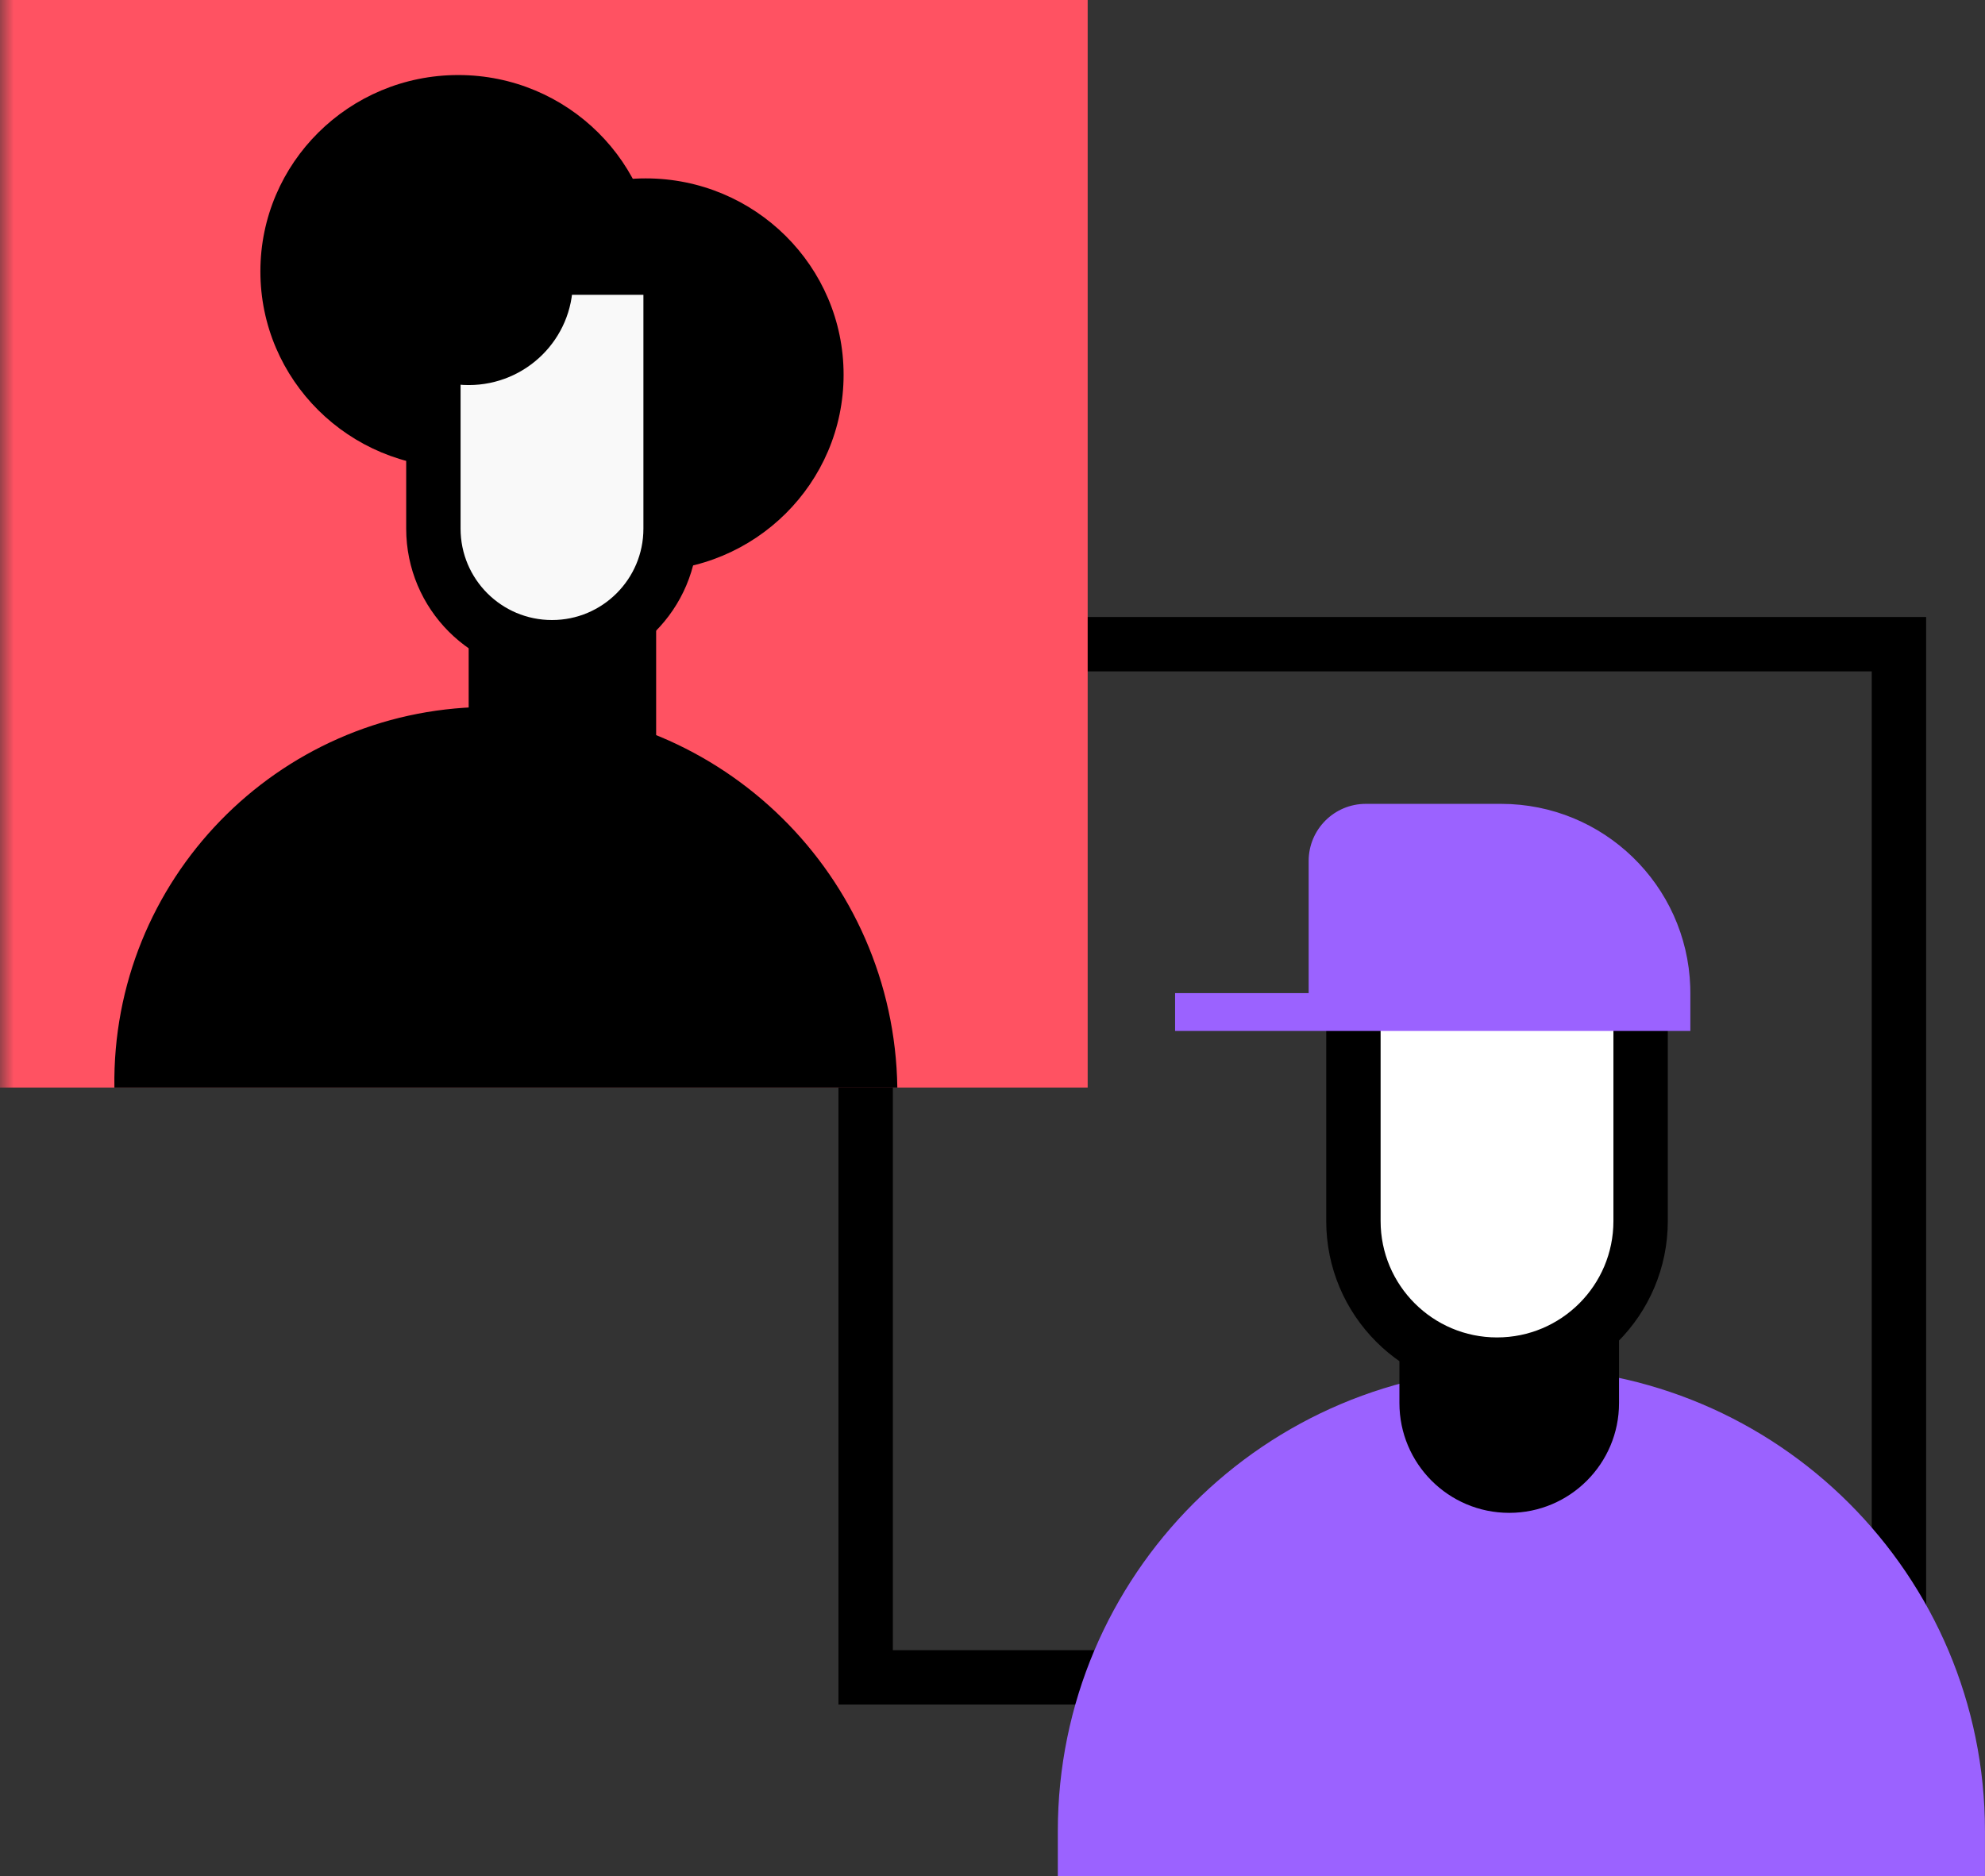
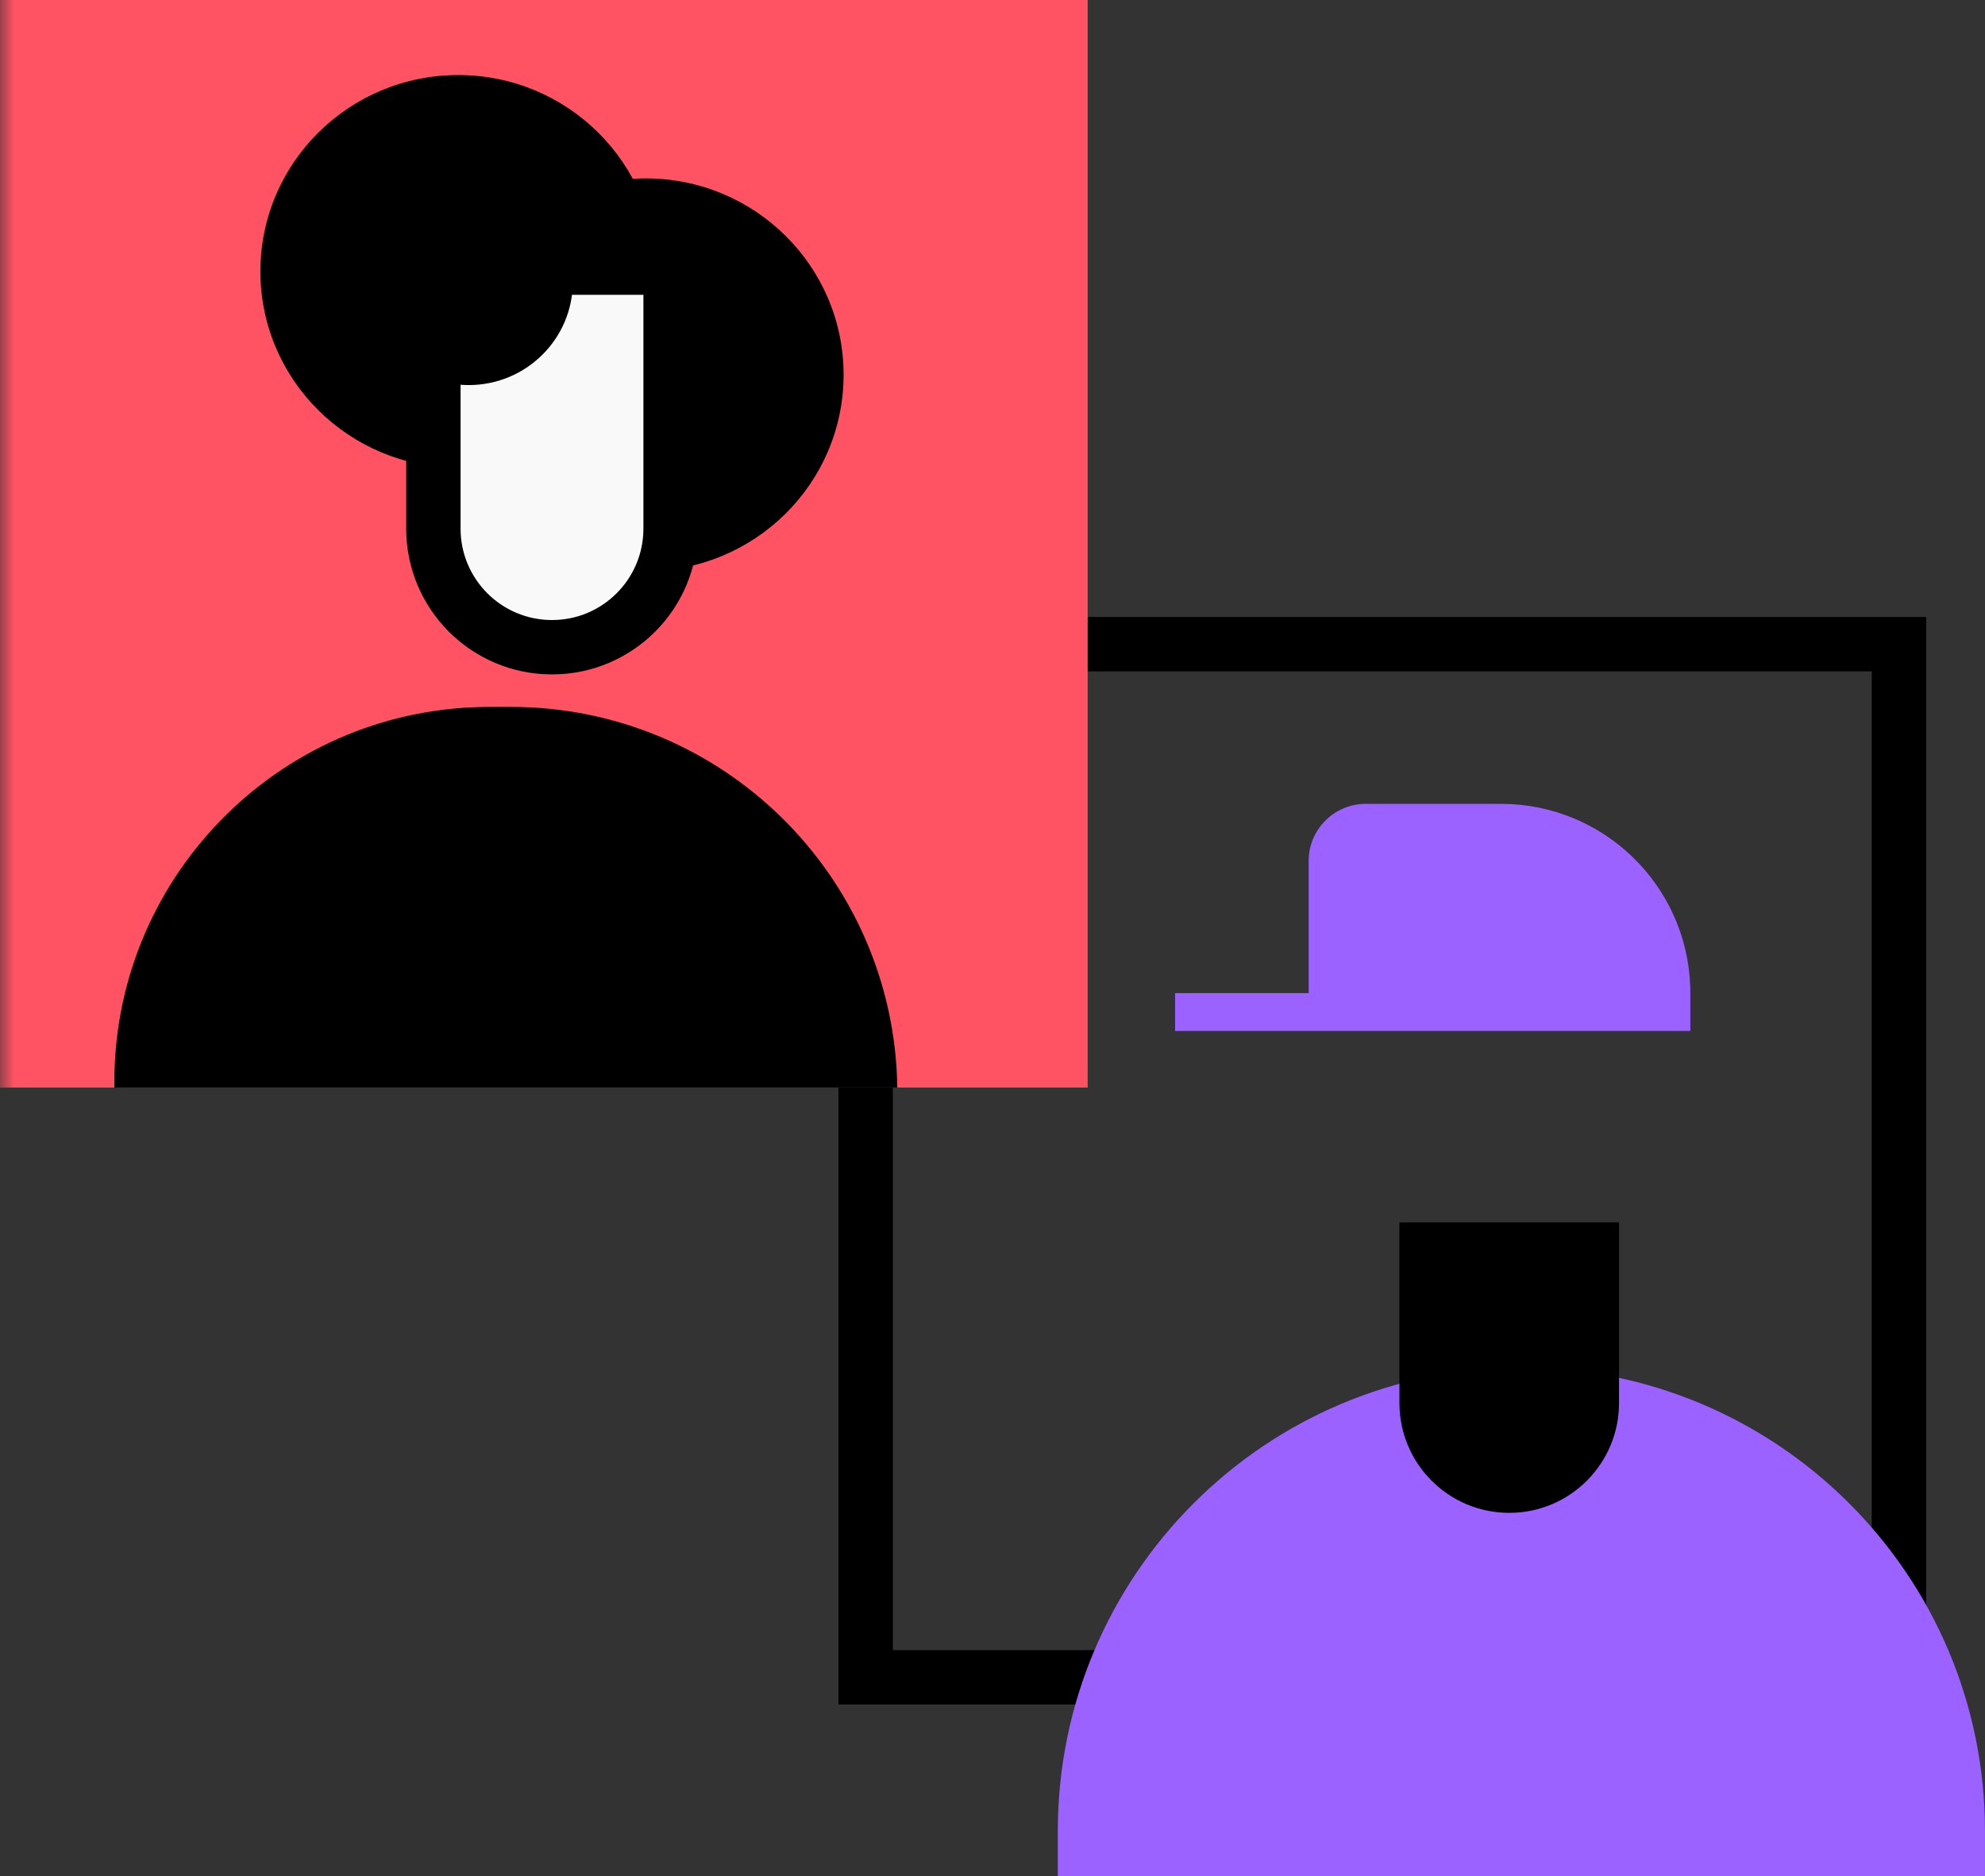
<svg xmlns="http://www.w3.org/2000/svg" xmlns:xlink="http://www.w3.org/1999/xlink" width="73px" height="69px" viewBox="0 0 73 69" version="1.1">
  <rect x="0" y="0" width="73" height="69" fill="#333333" stroke="none" />
  <title>Group 37</title>
  <defs>
    <polygon id="path-1" points="0 0 85 1.08620977e-13 85 90 1.00267017e-14 90" />
  </defs>
  <g id="SoundCloud" stroke="none" stroke-width="1" fill="none" fill-rule="evenodd">
    <g id="Affiliate" transform="translate(-683, -957)">
      <g id="Group-50" transform="translate(83, 732)">
        <g id="Group-47" transform="translate(80, 209)">
          <g id="Group-37" transform="translate(520, 0)">
            <mask id="mask-2" fill="white">
              <use xlink:href="#path-1" />
            </mask>
            <g id="Mask" />
            <g mask="url(#mask-2)">
              <g transform="translate(0, 16)">
                <g id="Group-60" transform="translate(30.835, 22.693)">
                  <rect id="Rectangle" stroke="#000000" stroke-width="2" x="1" y="1" width="38" height="38" />
                  <path d="M8.068,27.607 L42.165,27.607 L42.165,29.258 C42.165,38.674 34.532,46.307 25.117,46.307 C15.701,46.307 8.068,38.674 8.068,29.258 L8.068,27.607 L8.068,27.607 Z" id="Rectangle-Copy-45" fill="#9B62FF" transform="translate(25.116, 36.957) rotate(-180) translate(-25.116, -36.957)" />
                  <path d="M20.63,22.265 L28.706,22.265 L28.706,28.912 C28.706,31.142 26.898,32.95 24.668,32.95 C22.438,32.95 20.63,31.142 20.63,28.912 L20.63,22.265 L20.63,22.265 Z" id="Rectangle-Copy-46" fill="#000000" />
-                   <path d="M18.938,13.261 L29.5,13.452 L29.5,22.217 C29.5,23.675 28.909,24.995 27.954,25.951 C26.998,26.907 25.678,27.498 24.219,27.498 C22.761,27.498 21.441,26.907 20.485,25.951 C19.529,24.995 18.938,23.675 18.938,22.217 L18.938,13.261 Z" id="Rectangle-Copy-47" stroke="#000000" stroke-width="2" fill="#FFFFFF" />
                  <path d="M17.292,13.835 L17.292,8.973 C17.292,7.813 18.233,6.873 19.392,6.873 L24.367,6.873 C28.132,6.873 31.199,9.861 31.325,13.595 L31.329,13.835 L31.329,15.227 L12.38,15.227 L12.38,13.835 L17.292,13.835 Z" id="Combined-Shape" fill="#9B62FF" />
                </g>
                <g id="Group-61">
                  <rect id="Rectangle-Copy-41" fill="#FF5262" x="0" y="0" width="40" height="40" />
                  <path d="M4,26 L32.793,26 C32.906,33.618 26.821,39.886 19.203,39.998 C19.135,39.999 19.067,40 18.998,40 L18.209,40 C10.443,40 4.115,33.765 4,26 L4,26 L4,26 Z" id="Rectangle-Copy-44" fill="#000000" transform="translate(18.5, 33) rotate(-180) translate(-18.5, -33)" />
-                   <rect id="Rectangle" fill="#000000" x="17.236" y="19.484" width="6.894" height="9.122" />
                  <ellipse id="Oval" fill="#000000" cx="16.853" cy="9.982" rx="7.277" ry="7.222" />
                  <ellipse id="Oval" fill="#000000" cx="23.747" cy="13.783" rx="7.277" ry="7.222" />
                  <path d="M24.662,9.842 L24.662,19.443 C24.662,20.648 24.174,21.738 23.384,22.528 C22.595,23.317 21.505,23.805 20.3,23.805 C19.095,23.805 18.005,23.317 17.215,22.528 C16.426,21.738 15.938,20.648 15.938,19.443 L15.938,9.842 L24.662,9.842 Z" id="Rectangle" stroke="#000000" stroke-width="2" fill="#F9F9F9" />
                  <ellipse id="Oval" fill="#000000" cx="17.236" cy="10.362" rx="3.83" ry="3.801" />
                </g>
              </g>
            </g>
          </g>
        </g>
      </g>
    </g>
  </g>
</svg>